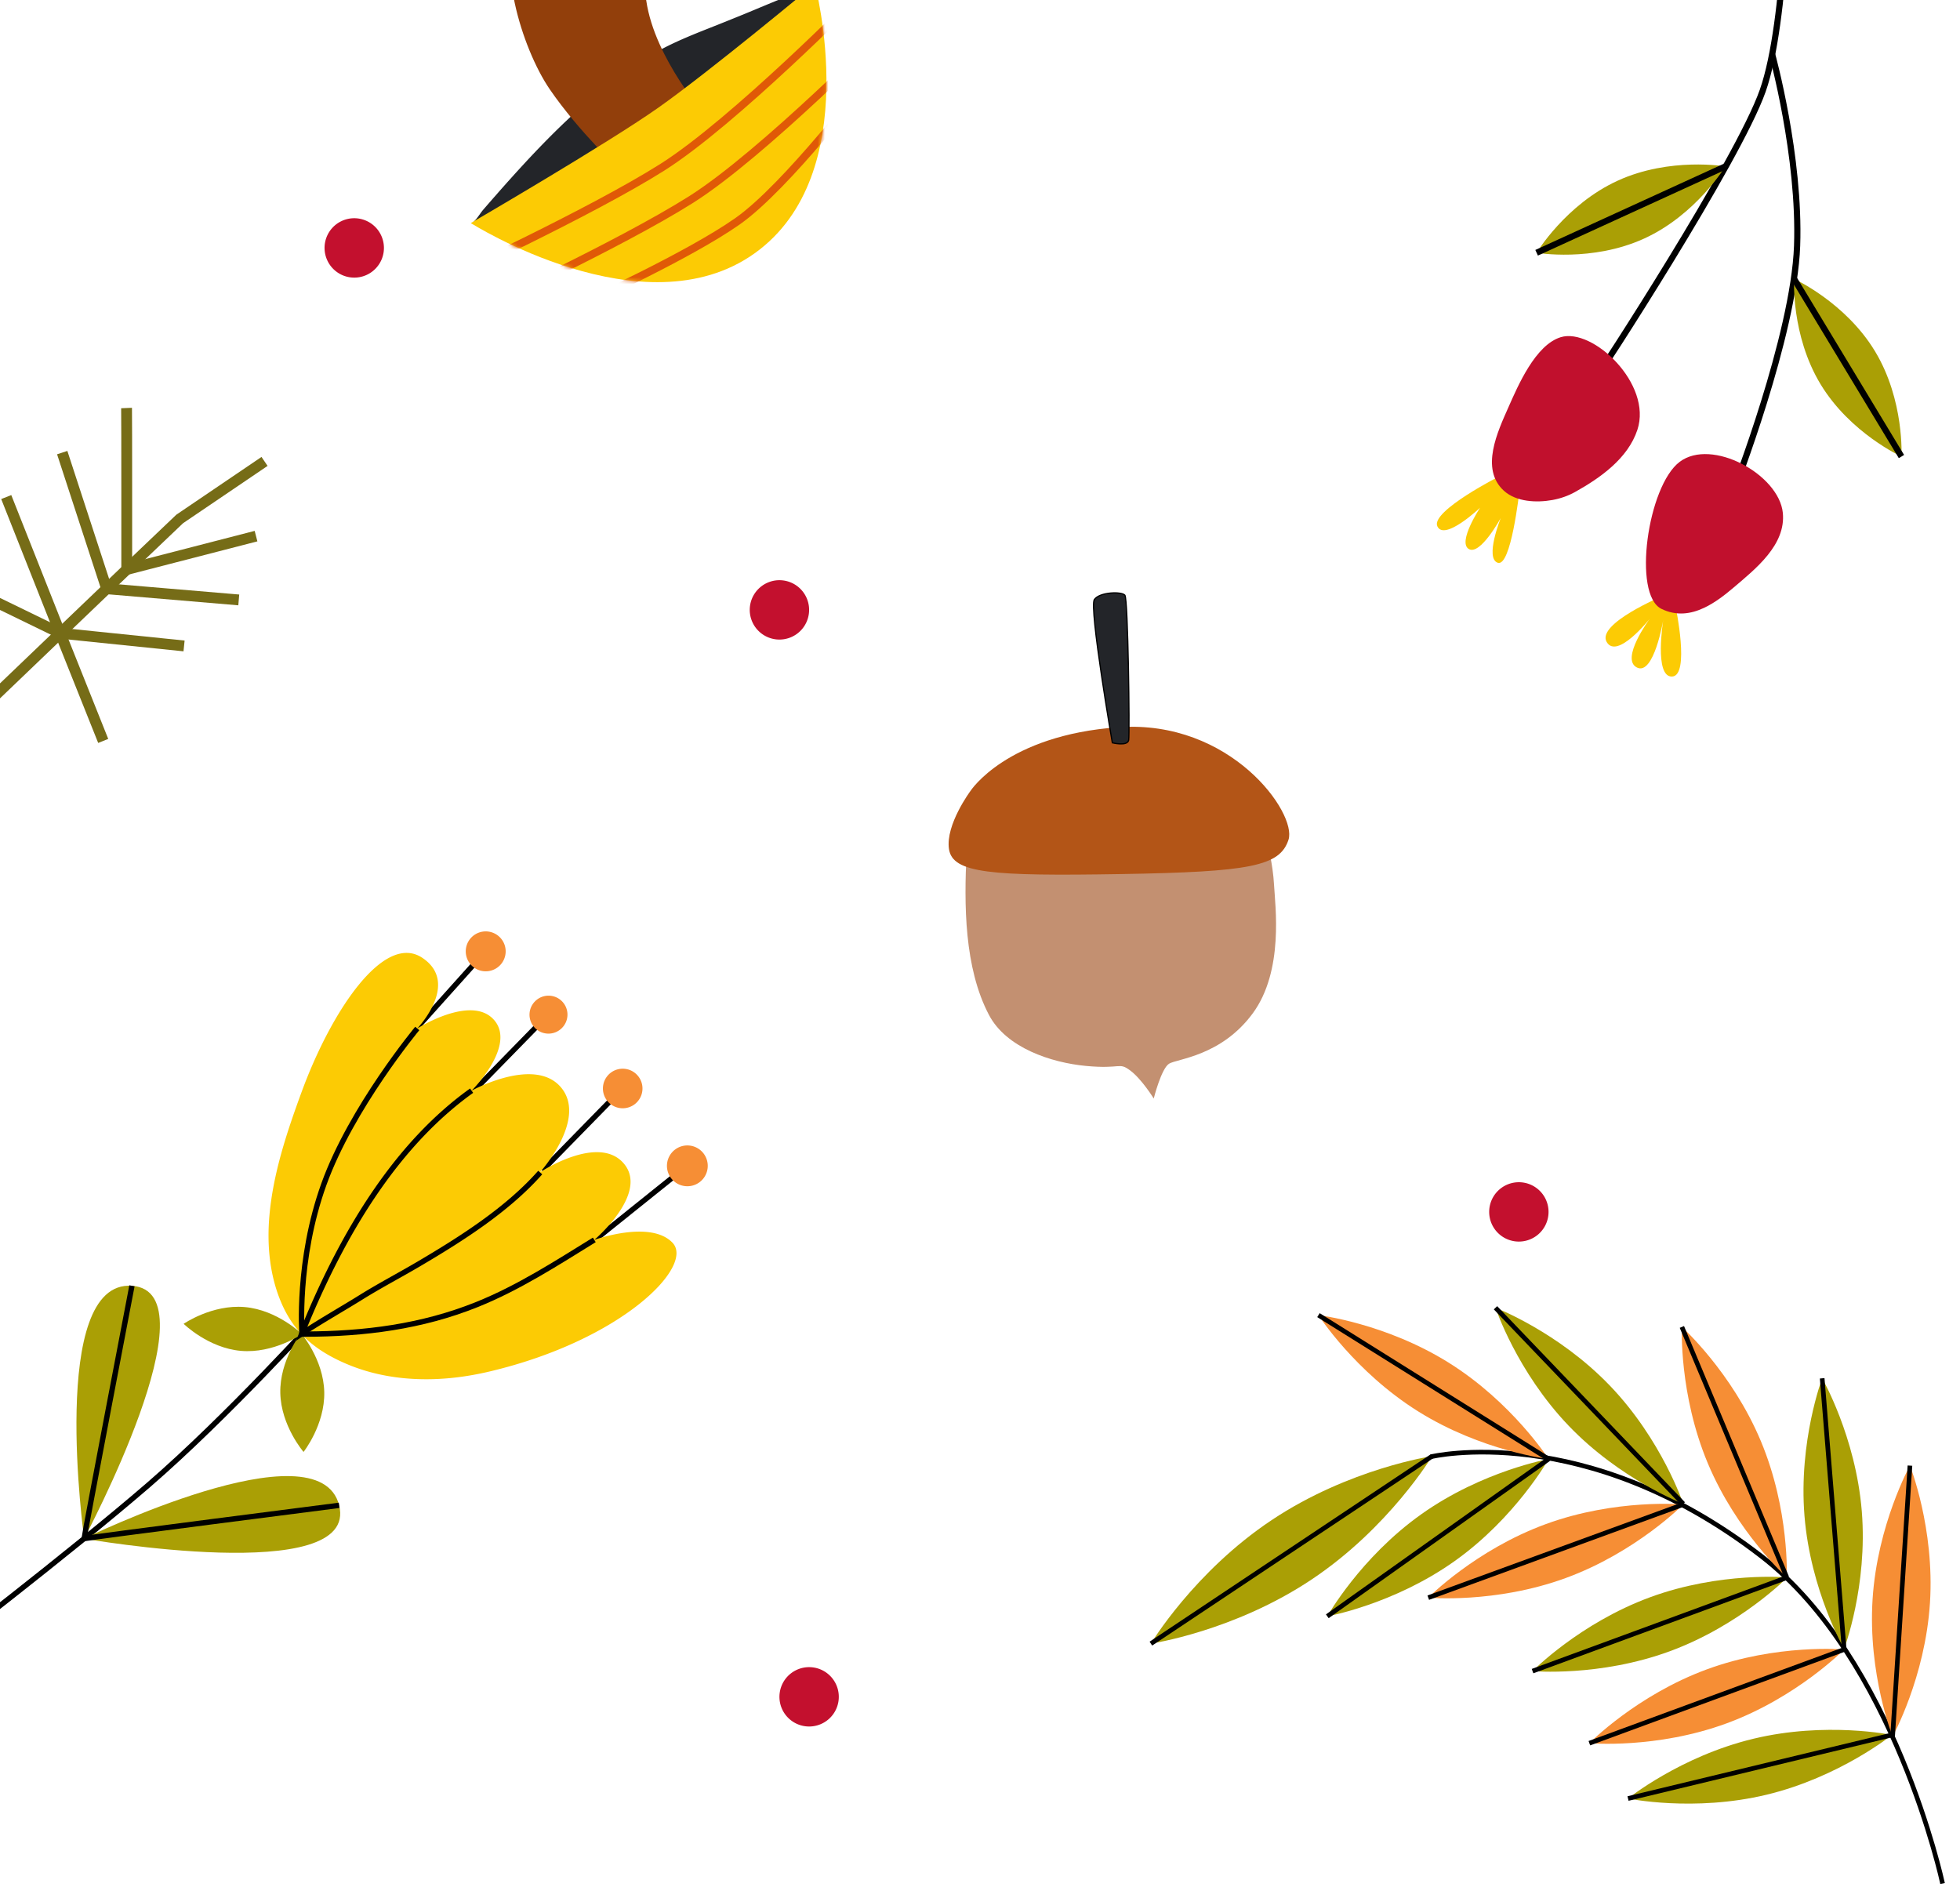
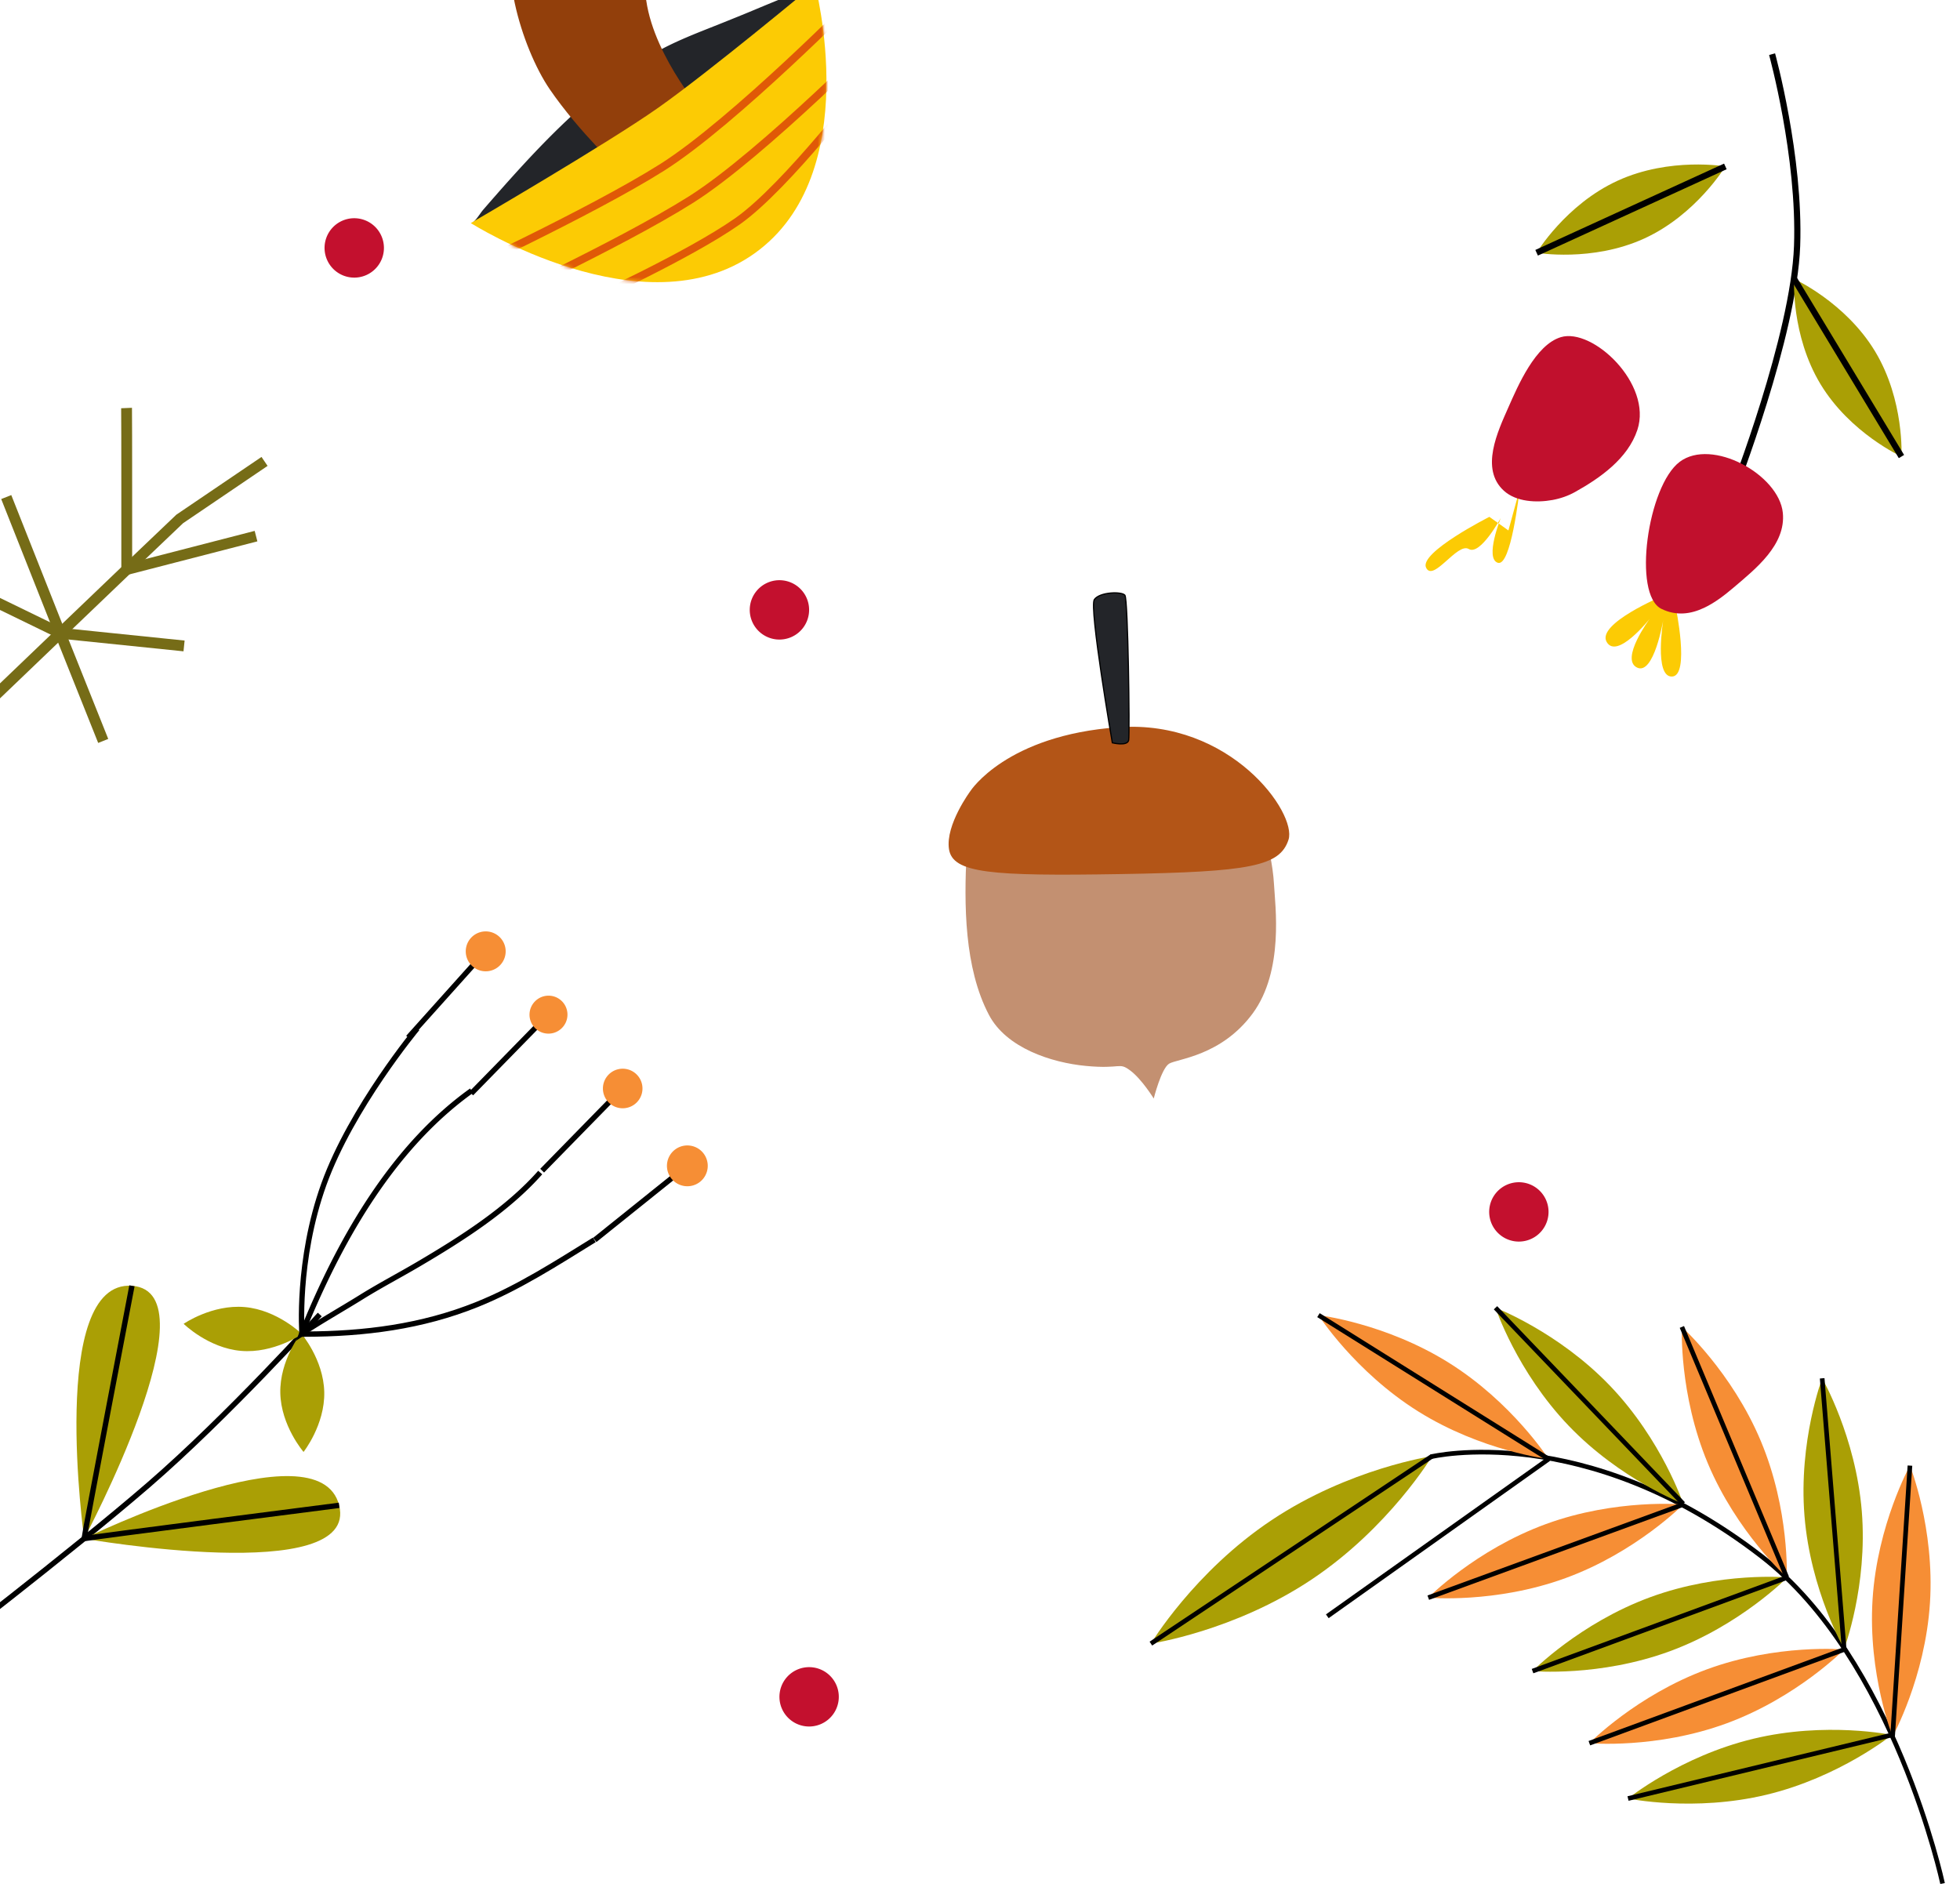
<svg xmlns="http://www.w3.org/2000/svg" width="562" height="541" fill="none">
  <path d="M105.147 78.822a8.51 8.51 0 0 0 4.154-11.296 8.51 8.51 0 1 0-15.449 7.142 8.51 8.51 0 0 0 11.295 4.154ZM233.077 478.12a8.51 8.51 0 1 1-2.148 16.884 8.51 8.51 0 0 1 2.148-16.884ZM224.565 166.44a8.51 8.51 0 1 1-2.15 16.885 8.51 8.51 0 0 1 2.15-16.885ZM436.585 339.069a8.51 8.51 0 1 1-9.516 7.368 8.51 8.51 0 0 1 9.516-7.368Z" fill="#C3102E" />
  <path d="M277.165 244.366c-.762 14.958-.708 33.145 6.405 46.664 4.975 9.455 17.847 13.679 27.804 14.623 10.206.968 9.347-1.181 12.677 1.29 3.33 2.47 6.768 8.057 6.768 8.057s2.148-8.594 4.405-9.992c2.256-1.396 14.933-2.149 23.958-14.396 9.025-12.248 6.446-30.941 6.124-36.958-.322-6.017-1.934-11.926-1.934-11.926l-86.207 2.638Z" fill="#C39071" />
  <path d="M278.262 226.813s-7.189 9.654-6.162 16.637c1.028 6.983 12.056 7.805 49.266 7.189 37.209-.616 45.63-2.26 48.094-9.859 2.465-7.6-16.533-34.508-48.729-32.248-32.197 2.26-42.469 18.281-42.469 18.281Z" fill="#B35517" />
  <path d="M318.945 212.995s-6.716-38.896-5.155-41.082c1.562-2.187 7.81-2.344 8.748-1.25.937 1.093 1.407 39.675 1.094 41.55-.314 1.875-4.687.782-4.687.782Z" fill="#232529" stroke="#000" stroke-width=".345" stroke-miterlimit="10" />
  <path d="M557.001 540.093s-13.763-64.356-51.929-93.837c-50.714-39.174-94.748-28.545-94.748-28.545" stroke="#000" stroke-width="1.33" stroke-miterlimit="10" />
  <path d="M376.018 452.964c22.27-14.845 34.63-35.421 34.63-35.421s-23.746 3.494-46.017 18.338C342.36 450.727 330 471.303 330 471.303s23.747-3.493 46.018-18.339Z" fill="#AA9F05" />
  <path d="m330 471.303 80.648-53.76" stroke="#000" stroke-width="1.33" stroke-miterlimit="10" />
-   <path d="M417.084 447.646c17.523-12.45 26.953-29.261 26.953-29.261s-18.979 3.371-36.502 15.82c-17.523 12.449-26.953 29.261-26.953 29.261s18.98-3.372 36.502-15.82Z" fill="#AA9F05" />
  <path d="m380.582 463.466 63.454-45.081" stroke="#000" stroke-width="1.33" stroke-miterlimit="10" />
  <path d="M406.674 404.738c18.224 11.397 37.369 13.646 37.369 13.646s-10.402-16.229-28.627-27.626c-18.224-11.397-37.369-13.646-37.369-13.646s10.403 16.228 28.627 27.626Z" fill="#F68E35" />
  <path d="m378.047 377.113 65.995 41.272" stroke="#000" stroke-width="1.33" stroke-miterlimit="10" />
  <path d="M449.776 408.812c14.865 15.525 32.871 22.409 32.871 22.409s-6.097-18.287-20.963-33.811c-14.866-15.525-32.872-22.409-32.872-22.409s6.098 18.286 20.964 33.811Z" fill="#AA9F05" />
  <path d="m428.812 375 53.835 56.22" stroke="#000" stroke-width="1.33" stroke-miterlimit="10" />
  <path d="M489.681 419.58c8.304 19.826 22.639 32.713 22.639 32.713s.873-19.257-7.432-39.082c-8.304-19.825-22.639-32.713-22.639-32.713s-.871 19.256 7.432 39.082Z" fill="#F68E35" />
  <path d="m482.254 380.498 30.07 71.794" stroke="#000" stroke-width="1.33" stroke-miterlimit="10" />
  <path d="M478.806 473.488c20.173-7.42 33.681-21.172 33.681-21.172s-19.2-1.722-39.372 5.699c-20.174 7.42-33.681 21.172-33.681 21.172s19.198 1.721 39.372-5.699Z" fill="#AA9F05" />
  <path d="m439.434 479.187 73.052-26.871" stroke="#000" stroke-width="1.33" stroke-miterlimit="10" />
  <path d="M495.099 494.16c20.173-7.42 33.681-21.172 33.681-21.172s-19.2-1.721-39.372 5.699c-20.174 7.42-33.681 21.172-33.681 21.172s19.198 1.722 39.372-5.699Z" fill="#F68E35" />
  <path d="m455.727 499.858 73.053-26.87" stroke="#000" stroke-width="1.33" stroke-miterlimit="10" />
  <path d="M517.409 434.689c1.737 21.424 11.363 38.126 11.363 38.126s6.808-18.034 5.07-39.459c-1.737-21.424-11.363-38.125-11.363-38.125s-6.808 18.034-5.07 39.458Z" fill="#AA9F05" />
  <path d="m522.48 395.231 6.294 77.584" stroke="#000" stroke-width="1.33" stroke-miterlimit="10" />
  <path d="M506.58 514.622c20.897-5.035 35.905-17.131 35.905-17.131s-18.87-3.932-39.767 1.102c-20.897 5.034-35.906 17.13-35.906 17.13s18.871 3.934 39.768-1.101Z" fill="#AA9F05" />
  <path d="m466.812 515.723 75.673-18.232" stroke="#000" stroke-width="1.33" stroke-miterlimit="10" />
  <path d="M536.934 458.575c-1.374 21.45 5.739 39.366 5.739 39.366s9.341-16.863 10.714-38.313c1.374-21.451-5.739-39.366-5.739-39.366s-9.34 16.863-10.714 38.313Z" fill="#F68E35" />
  <path d="m547.648 420.263-4.976 77.679" stroke="#000" stroke-width="1.33" stroke-miterlimit="10" />
  <path d="M448.919 452.508c20.188-7.379 33.724-21.104 33.724-21.104s-19.196-1.761-39.385 5.619c-20.188 7.379-33.723 21.104-33.723 21.104s19.196 1.761 39.384-5.619Z" fill="#F68E35" />
  <path d="m409.535 458.127 73.108-26.723" stroke="#000" stroke-width="1.33" stroke-miterlimit="10" />
  <path d="M91.684 376.93s-26.433 29.296-49.12 48.89C19.877 445.414-19 475.173-19 475.173" stroke="#000" stroke-width="1.533" stroke-miterlimit="10" />
  <path d="M24.102 441.205s67.274-32.937 73.14-9.553c5.866 23.384-73.14 9.553-73.14 9.553Z" fill="#AA9F05" />
  <path d="M24.102 441.205c.89-.304 73.14-9.553 73.14-9.553" stroke="#000" stroke-width="1.533" stroke-miterlimit="10" />
  <path d="M24.131 441.177S13.785 366.99 37.834 368.7c24.048 1.709-13.703 72.477-13.703 72.477Z" fill="#AA9F05" />
  <path d="M24.133 441.177c-.012-.941 13.703-72.477 13.703-72.477M137.119 275.129l-20.08 22.393" stroke="#000" stroke-width="1.533" stroke-miterlimit="10" />
  <path d="M143.548 276.601a5.723 5.723 0 1 1-8.415-7.756 5.723 5.723 0 0 1 8.415 7.756Z" fill="#F68E35" />
  <path d="m155.059 293.152-19.95 20.405" stroke="#000" stroke-width="1.533" stroke-miterlimit="10" />
  <path d="M161.089 294.81a5.429 5.429 0 0 1-7.679-.018 5.429 5.429 0 0 1 .018-7.679 5.43 5.43 0 1 1 7.661 7.697Z" fill="#F68E35" />
  <path d="m176.292 314.371-20.839 21.315" stroke="#000" stroke-width="1.533" stroke-miterlimit="10" />
  <path d="M182.591 316.103a5.672 5.672 0 1 1-8.003-8.039 5.672 5.672 0 0 1 8.003 8.039Z" fill="#F68E35" />
  <path d="m194.515 336.313-23.976 19.24" stroke="#000" stroke-width="1.533" stroke-miterlimit="10" />
  <path d="M200.748 338.867a5.85 5.85 0 1 1-7.196-9.224 5.85 5.85 0 0 1 7.196 9.224Z" fill="#F68E35" />
-   <path d="M85.46 381.453c3.471 4.115 7.956 7.068 13.552 9.499 10.7 4.65 22.678 5.417 34.124 3.717a88.348 88.348 0 0 0 7.475-1.452c37.93-9.039 58.559-30.189 52.23-36.857-6.328-6.668-22.433-.826-22.433-.826s15.766-13.317 8.46-21.898c-7.305-8.581-24.042 2.52-24.042 2.52s13.652-15.131 6.092-24.278c-7.561-9.148-25.687.868-25.687.868s12.934-12.874 6.422-20.286c-6.511-7.412-22.008 2.455-22.008 2.455s12.409-12.967 1.44-20.266c-10.969-7.298-26.03 15.102-34.595 38.446-4.19 11.424-8.216 23.399-9.257 35.689-.684 8.076.045 16.382 3.086 23.951 1.367 3.407 3.075 6.268 5.141 8.718Z" fill="#FCCB04" />
  <path d="M70.173 374.798c9.372.815 16.424 7.756 16.424 7.756s-8.144 5.618-17.517 4.803c-9.373-.814-16.424-7.756-16.424-7.756s8.144-5.618 17.517-4.803Z" fill="#AA9F05" />
  <path d="M80.372 399.444c-.201-9.405 5.938-17.164 5.938-17.164s6.465 7.489 6.666 16.895c.202 9.405-5.937 17.164-5.937 17.164s-6.466-7.489-6.667-16.895Z" fill="#AA9F05" />
  <path d="M170.405 355.534c-10.865 6.715-21.762 13.755-33.652 18.537-15.84 6.371-32.287 8.445-49.252 8.484h-.906s-1.626-21.029 6.27-42.974c7.897-21.945 26.777-44.666 26.777-44.666" stroke="#000" stroke-width="1.533" stroke-miterlimit="10" />
  <path d="M135.228 312.746c-21.272 15.228-35.704 39.394-45.927 62.965a214.413 214.413 0 0 0-2.79 6.745c5.58-3.712 11.421-6.984 17.101-10.518 5.348-3.328 10.9-6.223 16.345-9.43 12.251-7.214 25.485-15.584 34.944-26.284" stroke="#000" stroke-width="1.533" stroke-miterlimit="10" />
  <path d="M-9.133 206.859s59.583-57.111 60.65-58.046l24.336-16.502" stroke="#766C17" stroke-width="3.104" stroke-miterlimit="10" />
  <path d="M36.29 117c.071 1.695.051 46.3.051 46.3l37.07-9.568" stroke="#766C17" stroke-width="3.104" stroke-miterlimit="10" />
-   <path d="m17.84 129.783 12.736 39.037 37.886 3.206" stroke="#766C17" stroke-width="3.104" stroke-miterlimit="10" />
  <path d="m1.79 142.529 15.466 39.044 35.518 3.647" stroke="#766C17" stroke-width="3.104" stroke-miterlimit="10" />
  <path d="m-19 163.941 36.258 17.632 12.337 30.886" stroke="#766C17" stroke-width="3.104" stroke-miterlimit="10" />
-   <path d="M456.734 109.631c1.67-2.116 41.588-63.435 48.695-83.6C512.538 5.867 512.762-42 512.762-42" stroke="#000" stroke-width="1.774" stroke-miterlimit="10" />
  <path d="M496.945 140.995s17.429-44.766 18.345-70.475c.916-25.709-7.17-54.986-7.17-54.986" stroke="#000" stroke-width="1.774" stroke-miterlimit="10" />
  <path d="M522.01 110.165c-8.501-14.065-7.583-30.186-7.583-30.186s14.702 6.682 23.201 20.746c8.501 14.065 7.583 30.186 7.583 30.186s-14.7-6.682-23.201-20.746Z" fill="#AA9F05" />
  <path d="m545.209 130.911-30.783-50.933" stroke="#000" stroke-width="1.774" stroke-miterlimit="10" />
  <path d="M471.457 68.395c-14.944 6.838-30.855 4.084-30.855 4.084s8.317-13.841 23.261-20.678c14.944-6.838 30.855-4.084 30.855-4.084s-8.317 13.84-23.261 20.678Z" fill="#AA9F05" />
  <path d="M494.718 47.717 440.602 72.48" stroke="#000" stroke-width="1.774" stroke-miterlimit="10" />
-   <path d="M435.758 140.265c-.188 1.183-2.506 22.382-6.296 21.108-3.79-1.276.859-12.841.859-12.841s-5.891 10.856-9.174 8.891c-3.285-1.966 3.244-11.835 3.244-11.835s-10.22 9.684-12.248 5.338c-2.028-4.346 18.16-14.556 18.16-14.556l5.455 3.895ZM480.454 173.948s4.196 19.847-1.018 20.05c-5.213.204-2.527-16.221-2.527-16.221s-2.673 16.054-7.542 13.629c-4.869-2.425 3.647-13.94 3.647-13.94s-9.38 11.822-12.336 6.594c-2.955-5.228 16.156-13.203 16.156-13.203l3.62 3.091Z" fill="#FCCB04" />
+   <path d="M435.758 140.265c-.188 1.183-2.506 22.382-6.296 21.108-3.79-1.276.859-12.841.859-12.841s-5.891 10.856-9.174 8.891s-10.22 9.684-12.248 5.338c-2.028-4.346 18.16-14.556 18.16-14.556l5.455 3.895ZM480.454 173.948s4.196 19.847-1.018 20.05c-5.213.204-2.527-16.221-2.527-16.221s-2.673 16.054-7.542 13.629c-4.869-2.425 3.647-13.94 3.647-13.94s-9.38 11.822-12.336 6.594c-2.955-5.228 16.156-13.203 16.156-13.203l3.62 3.091Z" fill="#FCCB04" />
  <path d="M488.644 174.287c3.058-1.443 5.91-3.653 8.488-5.847 6.212-5.287 14.993-12.196 14.067-21.385-1.108-11.002-20.359-21.563-29.575-14.623-9.214 6.941-13.58 38.086-5.23 42.159 4.309 2.102 8.439 1.496 12.25-.304ZM445.146 143.373c2.286-.417 4.5-1.19 6.469-2.289 7.236-4.037 15.142-9.584 17.875-17.815 4.371-13.163-12.798-29.361-21.952-26.586-7.281 2.208-12.276 13.888-15.023 20.103-3.048 6.9-8.186 17.669-1.305 23.93 3.557 3.238 9.424 3.48 13.936 2.657Z" fill="#C1102D" />
  <path d="M135.129 64.097c1.209-.598 2.53-2.928 3.428-3.964a905.927 905.927 0 0 1 4.086-4.681 455.831 455.831 0 0 1 8.012-8.895c5.404-5.827 11.012-11.477 16.996-16.71 5.926-5.184 12.225-9.96 18.977-14.02 6.611-3.975 13.89-6.593 21.047-9.477 2.634-1.062 5.271-2.118 7.892-3.213a1034.984 1034.984 0 0 1 18.213-7.43c-.966.383-2.42 2.624-3.224 3.492-1.398 1.51-2.8 3.02-4.208 4.52a444.938 444.938 0 0 1-8.213 8.557c-8.345 8.44-17.329 16.285-27.148 22.975-9.891 6.738-20.682 11.95-31.45 17.111-8.139 3.904-16.32 7.724-24.408 11.735Z" fill="#232529" />
  <path d="M202.768 33.705S187.756 17.028 185.301.16c-2.455-16.867-4.351-23.012-7.622-27.256-3.27-4.244-20.752-4.814-28.296 5.008-7.544 9.822.049 35.713 8.268 47.719 8.22 12.004 20.233 23.27 20.233 23.27l24.884-15.197Z" fill="#923F0B" />
  <path d="M233.639-4.59s14.589 54.483-17.273 77.236C184.504 95.397 135 63.97 135 63.97s38.978-22.682 53.683-33.036C203.389 20.58 233.639-4.59 233.639-4.59Z" fill="#FCCB04" />
  <mask id="a" style="mask-type:luminance" maskUnits="userSpaceOnUse" x="135" y="-5" width="102" height="86">
    <path d="M233.639-4.59s14.589 54.483-17.273 77.236C184.504 95.397 135 63.97 135 63.97s38.978-22.682 53.683-33.036C203.389 20.58 233.639-4.59 233.639-4.59Z" fill="#fff" />
  </mask>
  <g mask="url(#a)" stroke="#E05907" stroke-width="2.217" stroke-miterlimit="10">
    <path d="M248.705 23.067s-23.119 30.466-37.22 40.376c-14.101 9.909-43.93 23.47-43.93 23.47M246.621-1.712s-36.137 36.681-56.747 49.698c-20.61 13.017-62.987 32.568-62.987 32.568M254.89 7.532s-36.137 36.683-56.747 49.699c-20.61 13.017-62.987 32.568-62.987 32.568" />
  </g>
</svg>